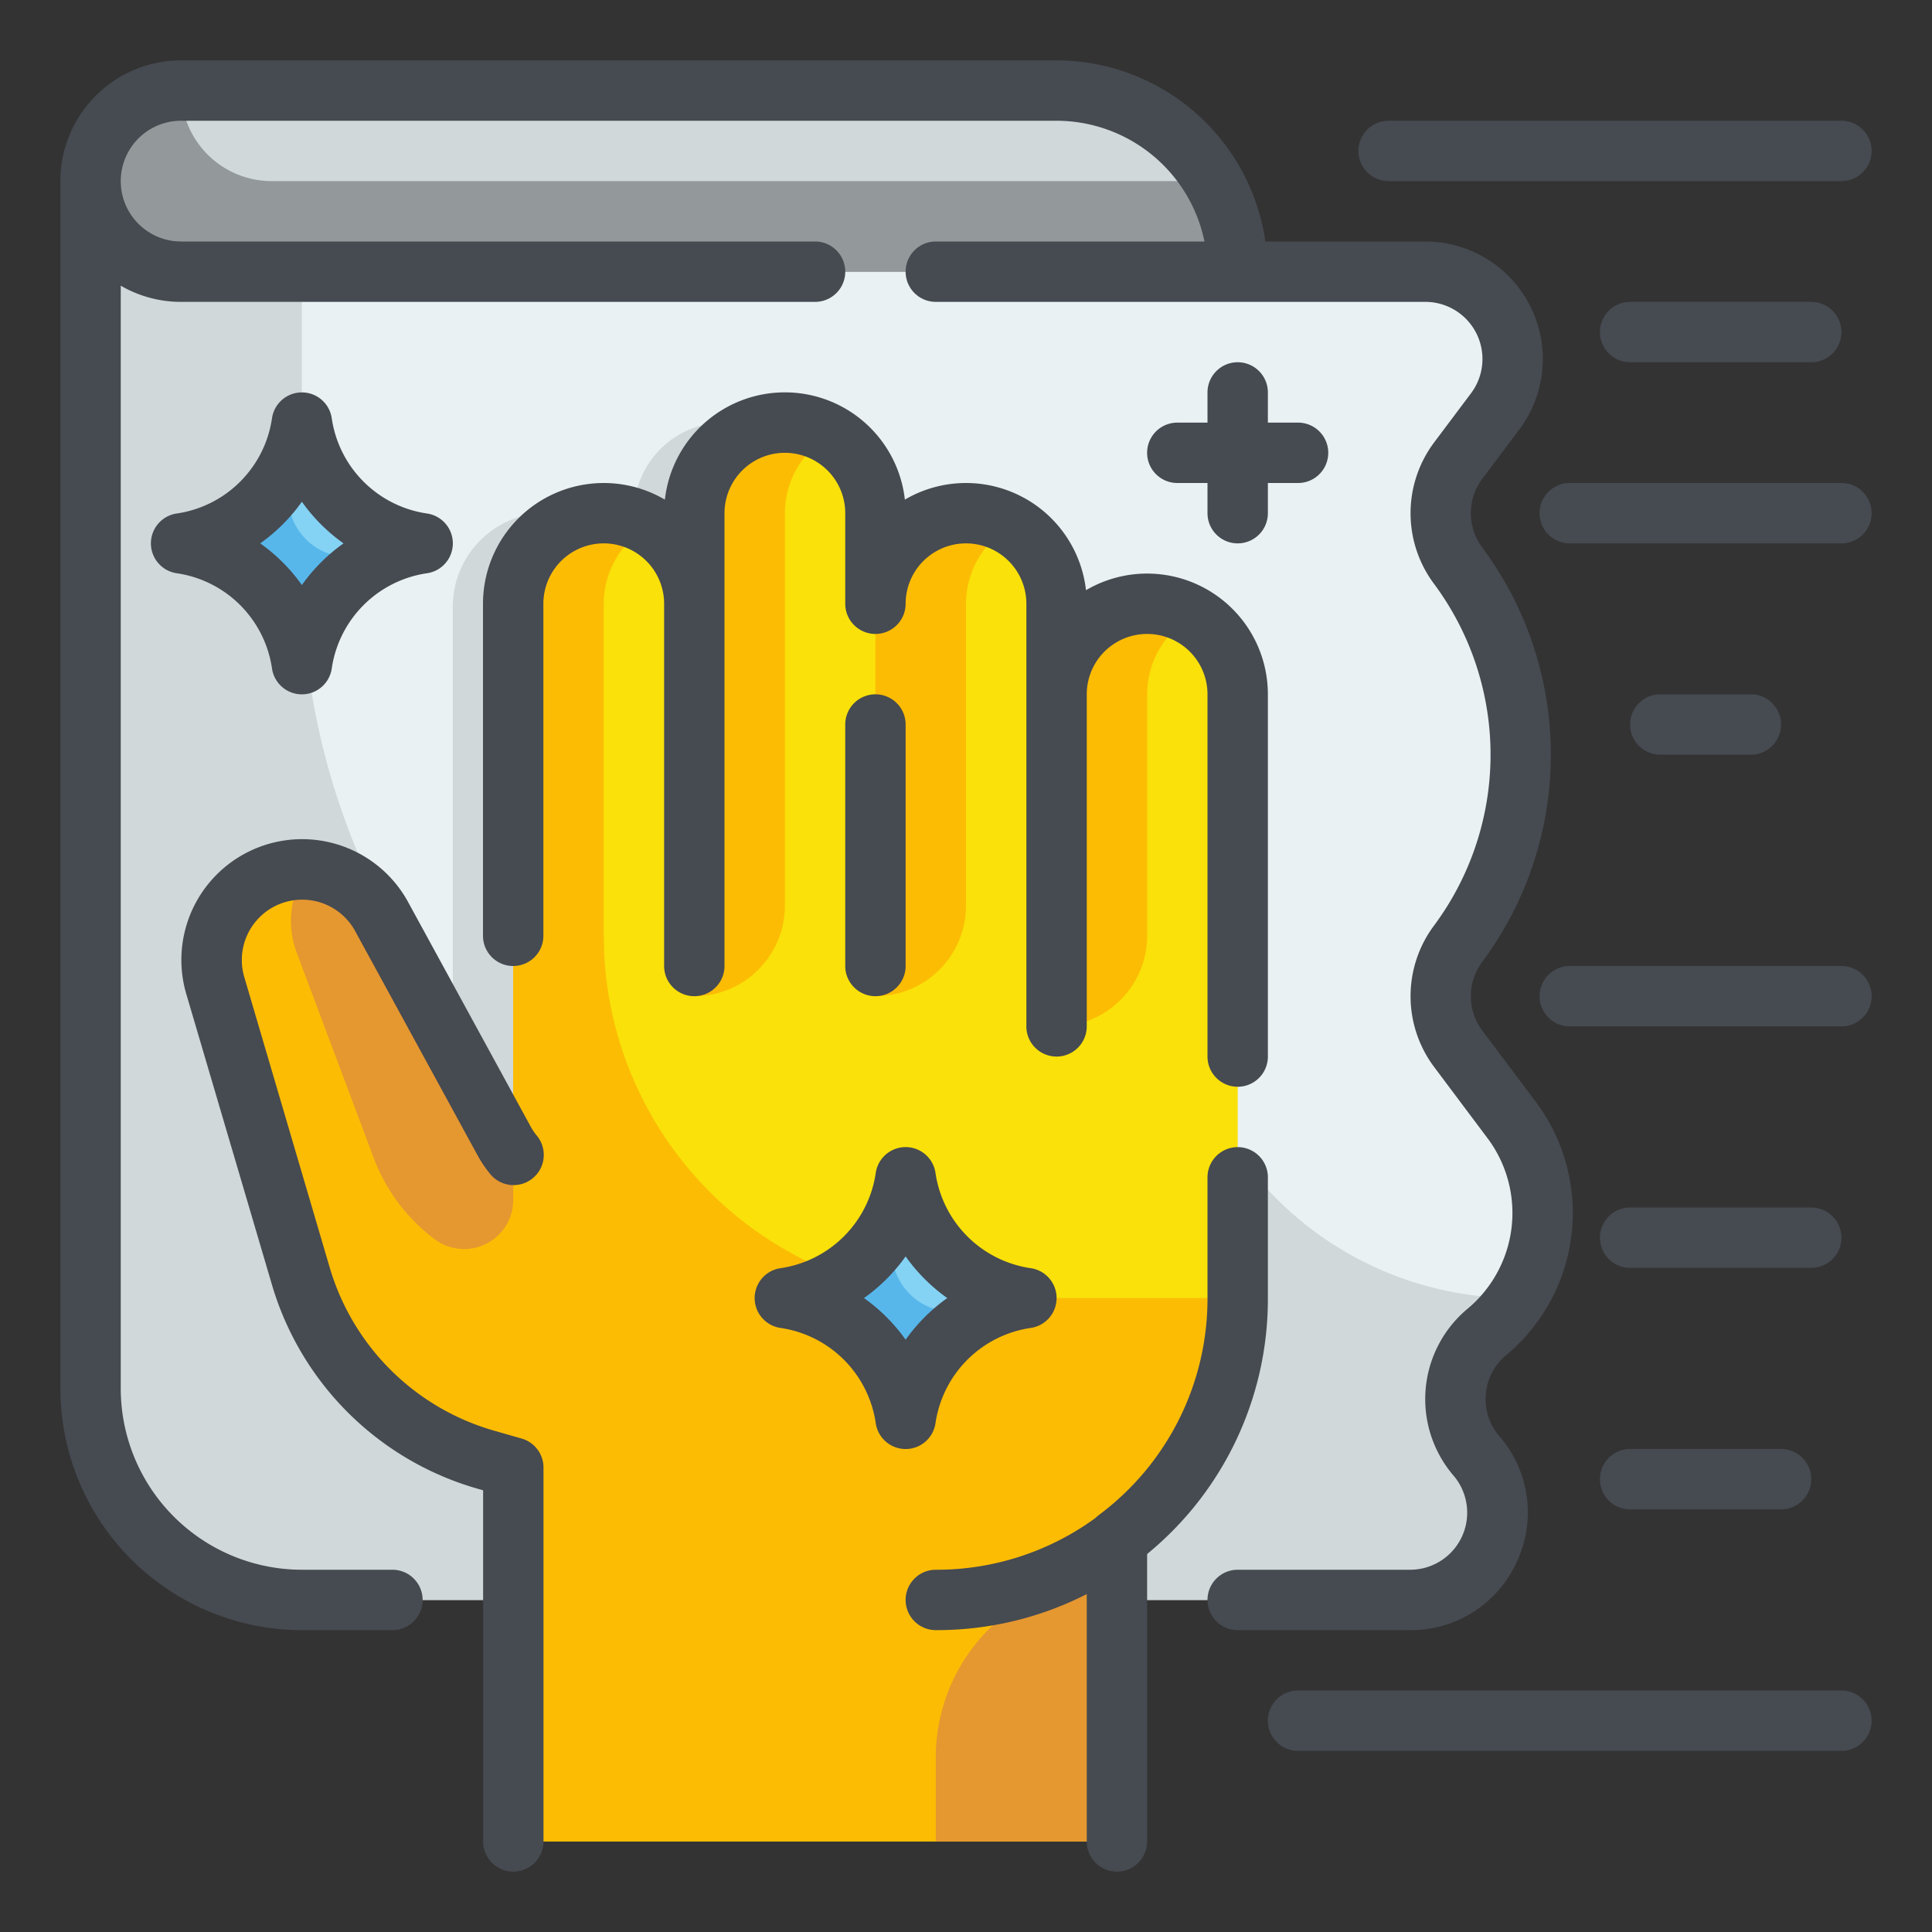
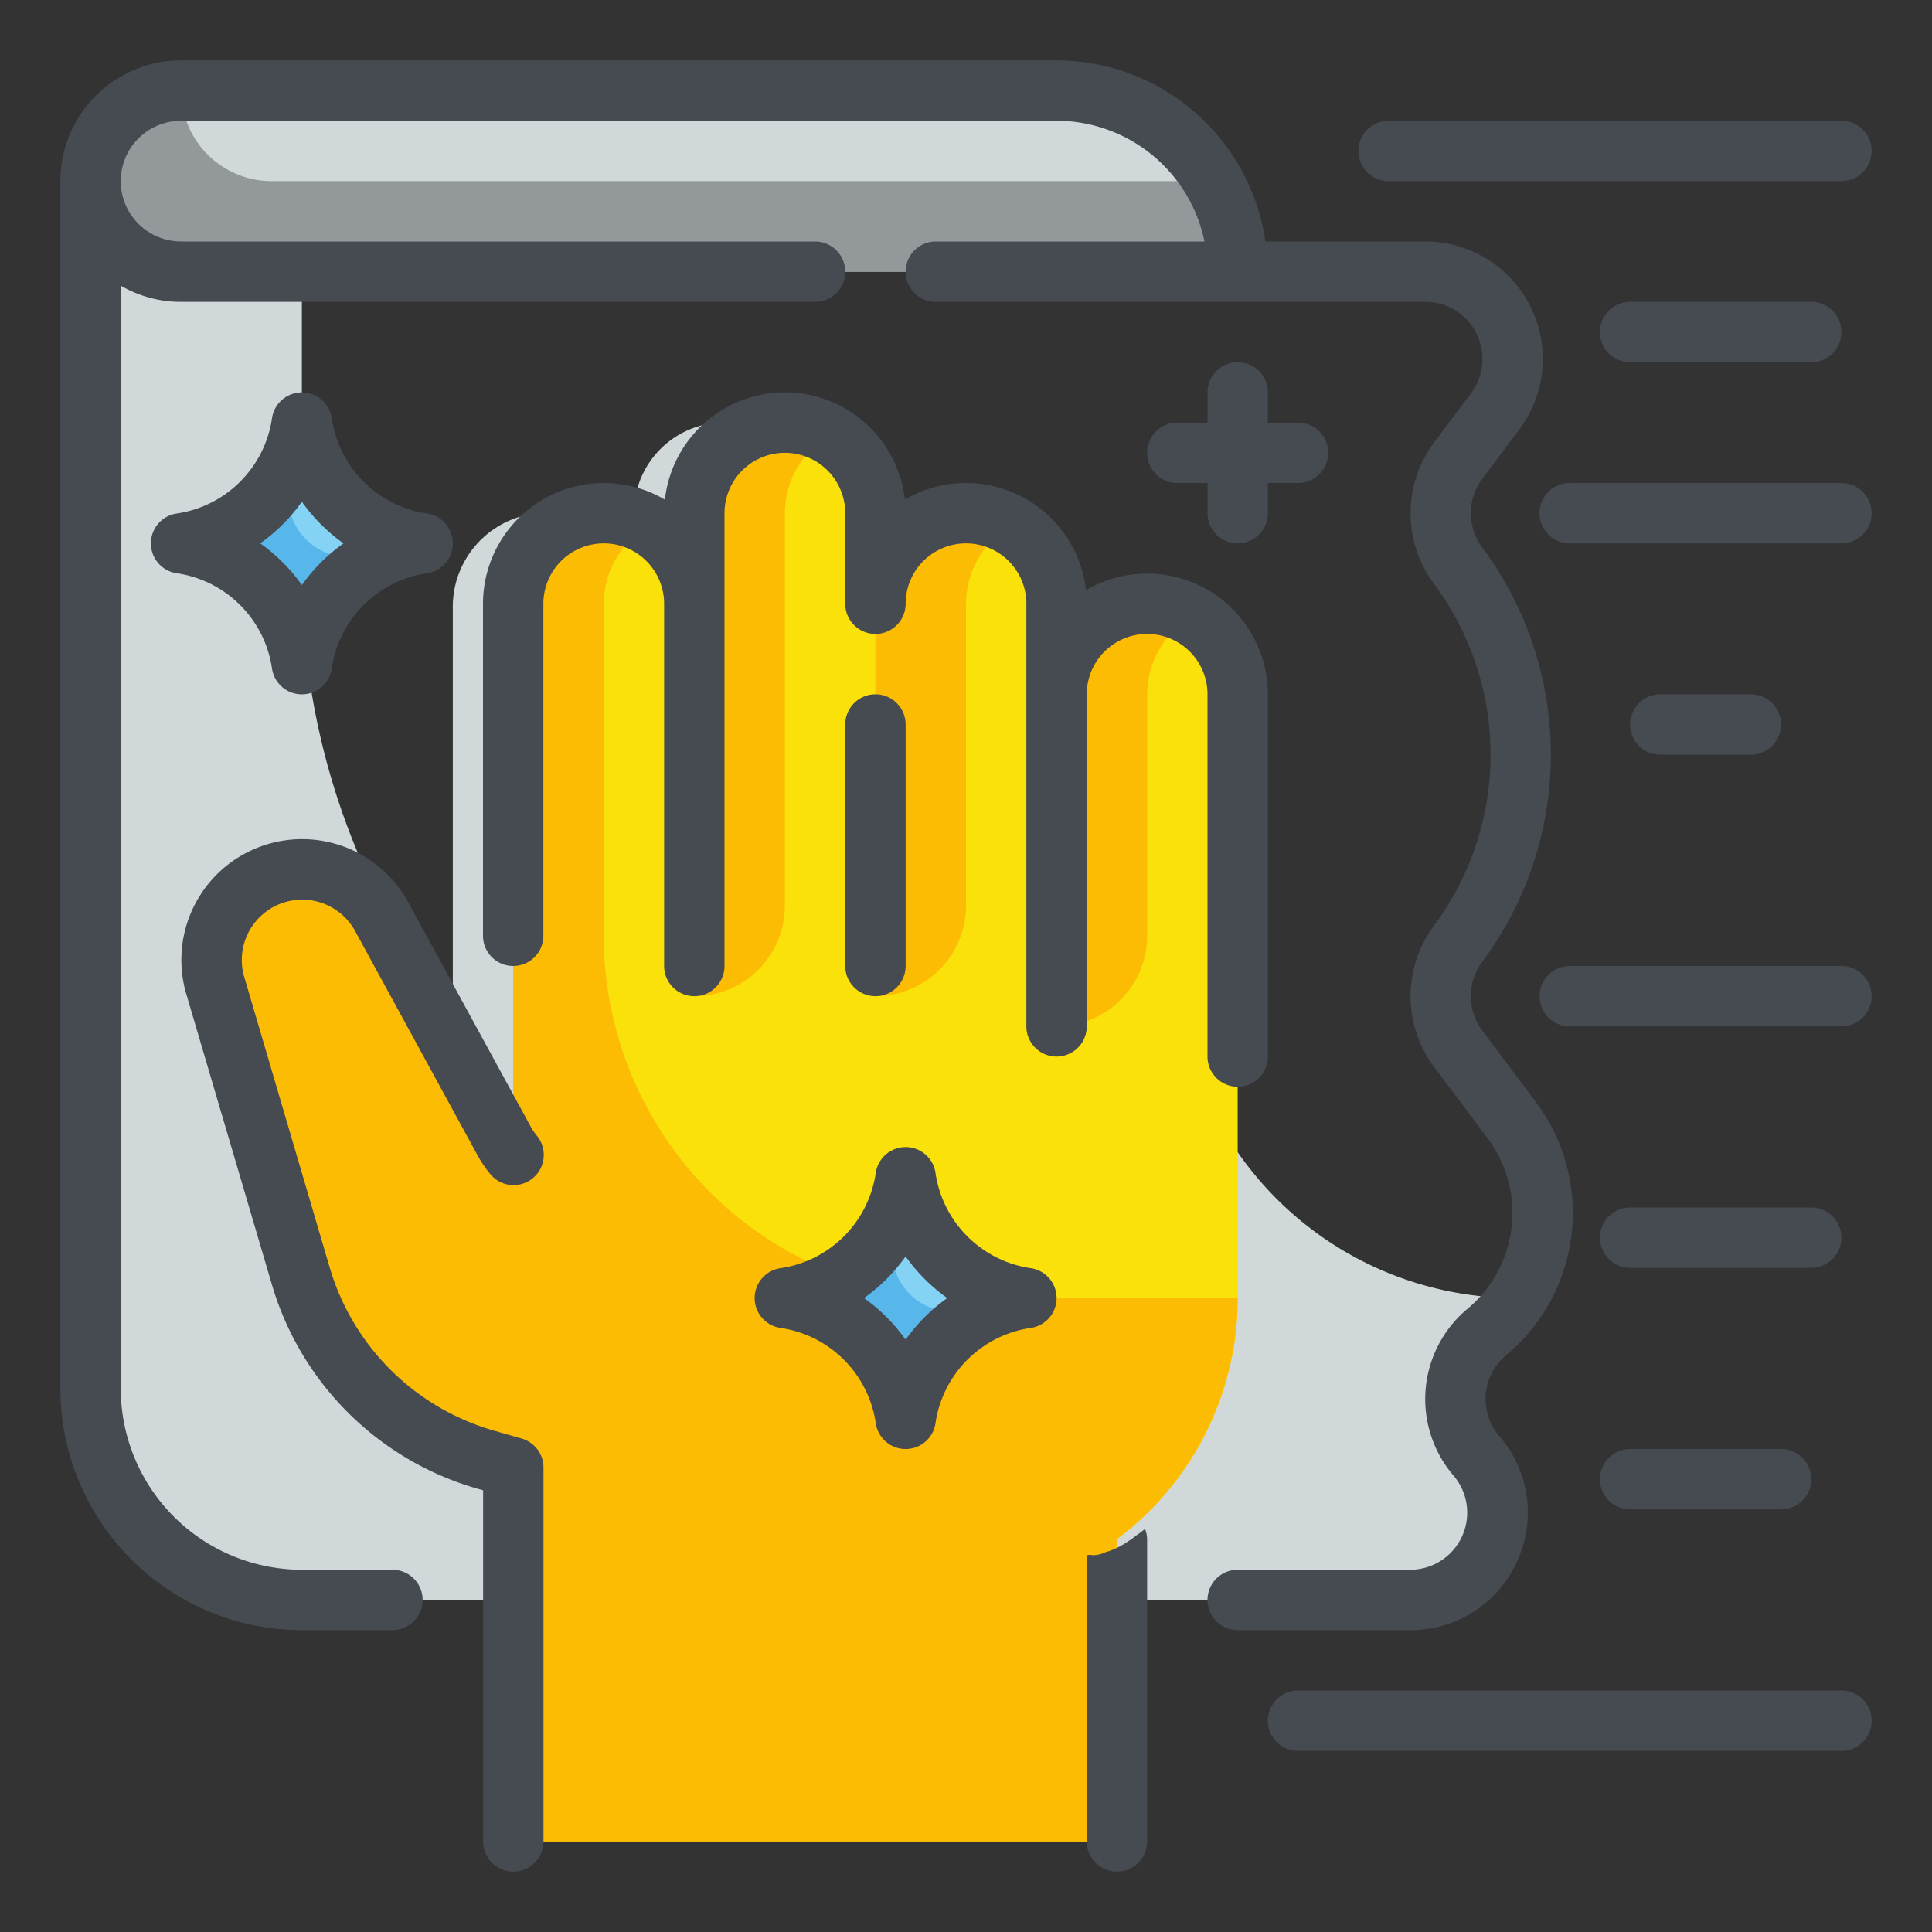
<svg xmlns="http://www.w3.org/2000/svg" height="512" viewBox="0 0 64 64" width="512">
  <rect x="0" y="0" width="64" height="64" fill="#333333" stroke="none" />
  <g id="Fill_Outline" data-name="Fill Outline">
    <g id="Color">
      <g>
        <path d="m6 3h29a6 6 0 0 1 6 6 0 0 0 0 1 0 0h-35a3 3 0 0 1 -3-3 3 3 0 0 1 3-3z" fill="#d0d8da" />
-         <path d="m49.253 44.123a5.134 5.134 0 0 0 .82-7.025l-1.773-2.363a2.892 2.892 0 0 1 0-3.47 10.44 10.44 0 0 0 0-12.53 2.892 2.892 0 0 1 0-3.47l1.229-1.638a2.892 2.892 0 0 0 -2.313-4.627h-41.216a3 3 0 0 1 -3-3v40a7 7 0 0 0 7 7h36.713a2.892 2.892 0 0 0 2.2-4.774 2.892 2.892 0 0 1 .34-4.103z" fill="#e9f1f2" />
        <path d="m49.253 44.123a5.1 5.1 0 0 0 .976-1.123 11.228 11.228 0 0 1 -11.229-11.229v-8.6a3.114 3.114 0 0 0 -2.839-3.171 3 3 0 0 0 -3.161 3v-2.83a3.114 3.114 0 0 0 -2.839-3.17 3 3 0 0 0 -3.161 3v-2.83a3.114 3.114 0 0 0 -2.839-3.17 3 3 0 0 0 -3.161 3v3a3 3 0 0 0 -3.161-3 3.114 3.114 0 0 0 -2.839 3.17v13.485a23.889 23.889 0 0 1 -5-14.655v-10h-4a3 3 0 0 1 -3-3v40a7 7 0 0 0 7 7h36.713a2.892 2.892 0 0 0 2.2-4.774 2.892 2.892 0 0 1 .34-4.103z" fill="#d0d8da" />
        <g>
          <path d="m38 20a3 3 0 0 0 -3 3v-3a3 3 0 0 0 -6 0v-3a3 3 0 0 0 -6 0v3a3 3 0 0 0 -6 0v18.247a3.018 3.018 0 0 1 -.277-.4l-4.1-7.51a3 3 0 0 0 -5.505 2.28l2.833 9.632a9 9 0 0 0 6.162 6.114l.883.252v12.385h20.004v-10.014a9.972 9.972 0 0 0 4-7.986v-20a3 3 0 0 0 -3-3z" fill="#f9e109" />
          <g fill="#fcbc04">
            <path d="m17 31v7.247a3.018 3.018 0 0 1 -.277-.4l-4.1-7.51a3 3 0 0 0 -5.505 2.28l2.833 9.632a9 9 0 0 0 6.162 6.114l.883.252v12.385h20.004v-10.014a9.972 9.972 0 0 0 4-7.986h-9a12 12 0 0 1 -12-12z" />
            <path d="m20 17a3 3 0 0 0 -3 3v15a3 3 0 0 0 3-3v-12a2.987 2.987 0 0 1 1.5-2.584 2.968 2.968 0 0 0 -1.5-.416z" />
            <path d="m26 14a3 3 0 0 0 -3 3v16a3 3 0 0 0 3-3v-13a2.987 2.987 0 0 1 1.5-2.584 2.968 2.968 0 0 0 -1.5-.416z" />
            <path d="m32 17a3 3 0 0 0 -3 3v13a3 3 0 0 0 3-3v-10a2.987 2.987 0 0 1 1.5-2.584 2.968 2.968 0 0 0 -1.5-.416z" />
            <path d="m38 20a3 3 0 0 0 -3 3v11a3 3 0 0 0 3-3v-8a2.987 2.987 0 0 1 1.5-2.584 2.968 2.968 0 0 0 -1.5-.416z" />
          </g>
        </g>
        <g>
          <path d="m30 47a4.714 4.714 0 0 0 -4-4 4.714 4.714 0 0 0 4-4 4.714 4.714 0 0 0 4 4 4.714 4.714 0 0 0 -4 4z" fill="#84d2f4" />
          <path d="m29.588 41.058.412-2.058a4.714 4.714 0 0 1 -4 4 4.714 4.714 0 0 1 4 4 4.714 4.714 0 0 1 4-4l-2.058.412a2 2 0 0 1 -2.354-2.354z" fill="#57b7eb" />
          <path d="m10 22a4.714 4.714 0 0 0 -4-4 4.714 4.714 0 0 0 4-4 4.714 4.714 0 0 0 4 4 4.714 4.714 0 0 0 -4 4z" fill="#84d2f4" />
          <path d="m9.588 16.058.412-2.058a4.714 4.714 0 0 1 -4 4 4.714 4.714 0 0 1 4 4 4.714 4.714 0 0 1 4-4l-2.058.412a2 2 0 0 1 -2.354-2.354z" fill="#57b7eb" />
        </g>
-         <path d="m17 39.753v-1.506a3.018 3.018 0 0 1 -.277-.4l-4.1-7.51a2.988 2.988 0 0 0 -2.459-1.546 3.043 3.043 0 0 0 -.334 2.769l2.55 6.8a6.006 6.006 0 0 0 2.02 2.691 1.625 1.625 0 0 0 2.6-1.298z" fill="#e59730" />
-         <path d="m33.811 53.126-.026.017a6.013 6.013 0 0 0 -2.785 4.984v2.873h6v-10z" fill="#e59730" />
        <path d="m9 6a3 3 0 0 1 -3-3 3 3 0 0 0 0 6h35a5.97 5.97 0 0 0 -.809-3z" fill="#93999a" />
      </g>
    </g>
    <g id="Outline_copy" fill="#464a51" data-name="Outline copy">
      <g>
        <path d="m50.248 51.735a3.852 3.852 0 0 0 -.581-4.16 1.891 1.891 0 0 1 .227-2.684 6.132 6.132 0 0 0 .979-8.393l-1.773-2.363a1.9 1.9 0 0 1 0-2.27 11.5 11.5 0 0 0 0-13.73 1.9 1.9 0 0 1 0-2.27l1.229-1.638a3.892 3.892 0 0 0 -3.112-6.227h-5.3a7 7 0 0 0 -6.917-6h-29a4 4 0 0 0 -4 4v40a8.009 8.009 0 0 0 8 8h3a1 1 0 0 0 0-2h-3a6.006 6.006 0 0 1 -6-6v-36.537a3.97 3.97 0 0 0 2 .537h21a1 1 0 0 0 0-2h-21a2 2 0 0 1 0-4h29a5.009 5.009 0 0 1 4.9 4h-8.9a1 1 0 0 0 0 2h16.217a1.892 1.892 0 0 1 1.513 3.027l-1.23 1.639a3.911 3.911 0 0 0 0 4.669 9.491 9.491 0 0 1 0 11.331 3.911 3.911 0 0 0 0 4.669l1.773 2.365a4.131 4.131 0 0 1 -.66 5.656 3.894 3.894 0 0 0 -.465 5.523 1.891 1.891 0 0 1 -1.435 3.121h-5.713a1 1 0 0 0 0 2h5.713a3.852 3.852 0 0 0 3.535-2.265z" />
        <path d="m17.274 47.652-.882-.252a7.961 7.961 0 0 1 -5.477-5.435l-2.833-9.632a2 2 0 0 1 3.667-1.519l4.1 7.51a3.924 3.924 0 0 0 .367.538 1 1 0 1 0 1.576-1.231 1.975 1.975 0 0 1 -.187-.265l-4.1-7.51a4 4 0 0 0 -7.342 3.044l2.837 9.629a9.951 9.951 0 0 0 6.847 6.794l.157.045v11.632a1 1 0 0 0 2 0v-12.387a1 1 0 0 0 -.73-.961z" />
        <path d="m28 17v3a1 1 0 0 0 2 0 2 2 0 0 1 4 0v14a1 1 0 0 0 2 0v-11a2 2 0 0 1 4 0v12a1 1 0 0 0 2 0v-12a4 4 0 0 0 -6.025-3.449 4 4 0 0 0 -6-3 4 4 0 0 0 -7.95 0 4 4 0 0 0 -6.025 3.449v11a1 1 0 0 0 2 0v-11a2 2 0 0 1 4 0v12a1 1 0 0 0 2 0v-15a2 2 0 0 1 4 0z" />
-         <path d="m42 39a1 1 0 0 0 -2 0v4a8.931 8.931 0 0 1 -3.6 7.188.867.867 0 0 0 -.107.094 8.928 8.928 0 0 1 -5.293 1.718 1 1 0 0 0 0 2 10.913 10.913 0 0 0 6.608-2.2 1.077 1.077 0 0 0 .119-.105 10.91 10.91 0 0 0 4.273-8.695z" />
        <path d="m29 23a1 1 0 0 0 -1 1v8a1 1 0 0 0 2 0v-8a1 1 0 0 0 -1-1z" />
        <path d="m46 6h15a1 1 0 0 0 0-2h-15a1 1 0 0 0 0 2z" />
        <path d="m61 16h-9a1 1 0 0 0 0 2h9a1 1 0 0 0 0-2z" />
        <path d="m58 25a1 1 0 0 0 0-2h-3a1 1 0 0 0 0 2z" />
        <path d="m61 32h-9a1 1 0 0 0 0 2h9a1 1 0 0 0 0-2z" />
        <path d="m54 42h6a1 1 0 0 0 0-2h-6a1 1 0 0 0 0 2z" />
        <path d="m54 50h5a1 1 0 0 0 0-2h-5a1 1 0 0 0 0 2z" />
        <path d="m61 56h-18a1 1 0 0 0 0 2h18a1 1 0 0 0 0-2z" />
        <path d="m54 10a1 1 0 0 0 0 2h6a1 1 0 0 0 0-2z" />
        <path d="m30.99 47.142a3.734 3.734 0 0 1 3.152-3.152 1 1 0 0 0 0-1.98 3.734 3.734 0 0 1 -3.152-3.152 1 1 0 0 0 -1.98 0 3.734 3.734 0 0 1 -3.152 3.152 1 1 0 0 0 0 1.98 3.734 3.734 0 0 1 3.152 3.152 1 1 0 0 0 1.98 0zm-2.37-4.142a5.8 5.8 0 0 0 1.38-1.38 5.8 5.8 0 0 0 1.38 1.38 5.8 5.8 0 0 0 -1.38 1.38 5.8 5.8 0 0 0 -1.38-1.38z" />
        <path d="m9.01 22.142a1 1 0 0 0 1.98 0 3.734 3.734 0 0 1 3.152-3.152 1 1 0 0 0 0-1.98 3.734 3.734 0 0 1 -3.152-3.152 1 1 0 0 0 -1.98 0 3.734 3.734 0 0 1 -3.152 3.152 1 1 0 0 0 0 1.98 3.734 3.734 0 0 1 3.152 3.152zm.99-5.522a5.8 5.8 0 0 0 1.38 1.38 5.8 5.8 0 0 0 -1.38 1.38 5.8 5.8 0 0 0 -1.38-1.38 5.8 5.8 0 0 0 1.38-1.38z" />
        <path d="m41 12a1 1 0 0 0 -1 1v1h-1a1 1 0 0 0 0 2h1v1a1 1 0 0 0 2 0v-1h1a1 1 0 0 0 0-2h-1v-1a1 1 0 0 0 -1-1z" />
      </g>
      <path d="m37.917 50.662c-.011.008-.023.014-.034.021a2.468 2.468 0 0 1 -.235.175 1.778 1.778 0 0 1 -.212.156v.005l-.031.015a2.622 2.622 0 0 1 -.683.354c-.023.008-.049.011-.072.018a1.016 1.016 0 0 1 -.451.112l-.1-.013-.099.015v9.48a1 1 0 0 0 2 0v-10.014a.985.985 0 0 0 -.068-.335z" />
    </g>
  </g>
</svg>